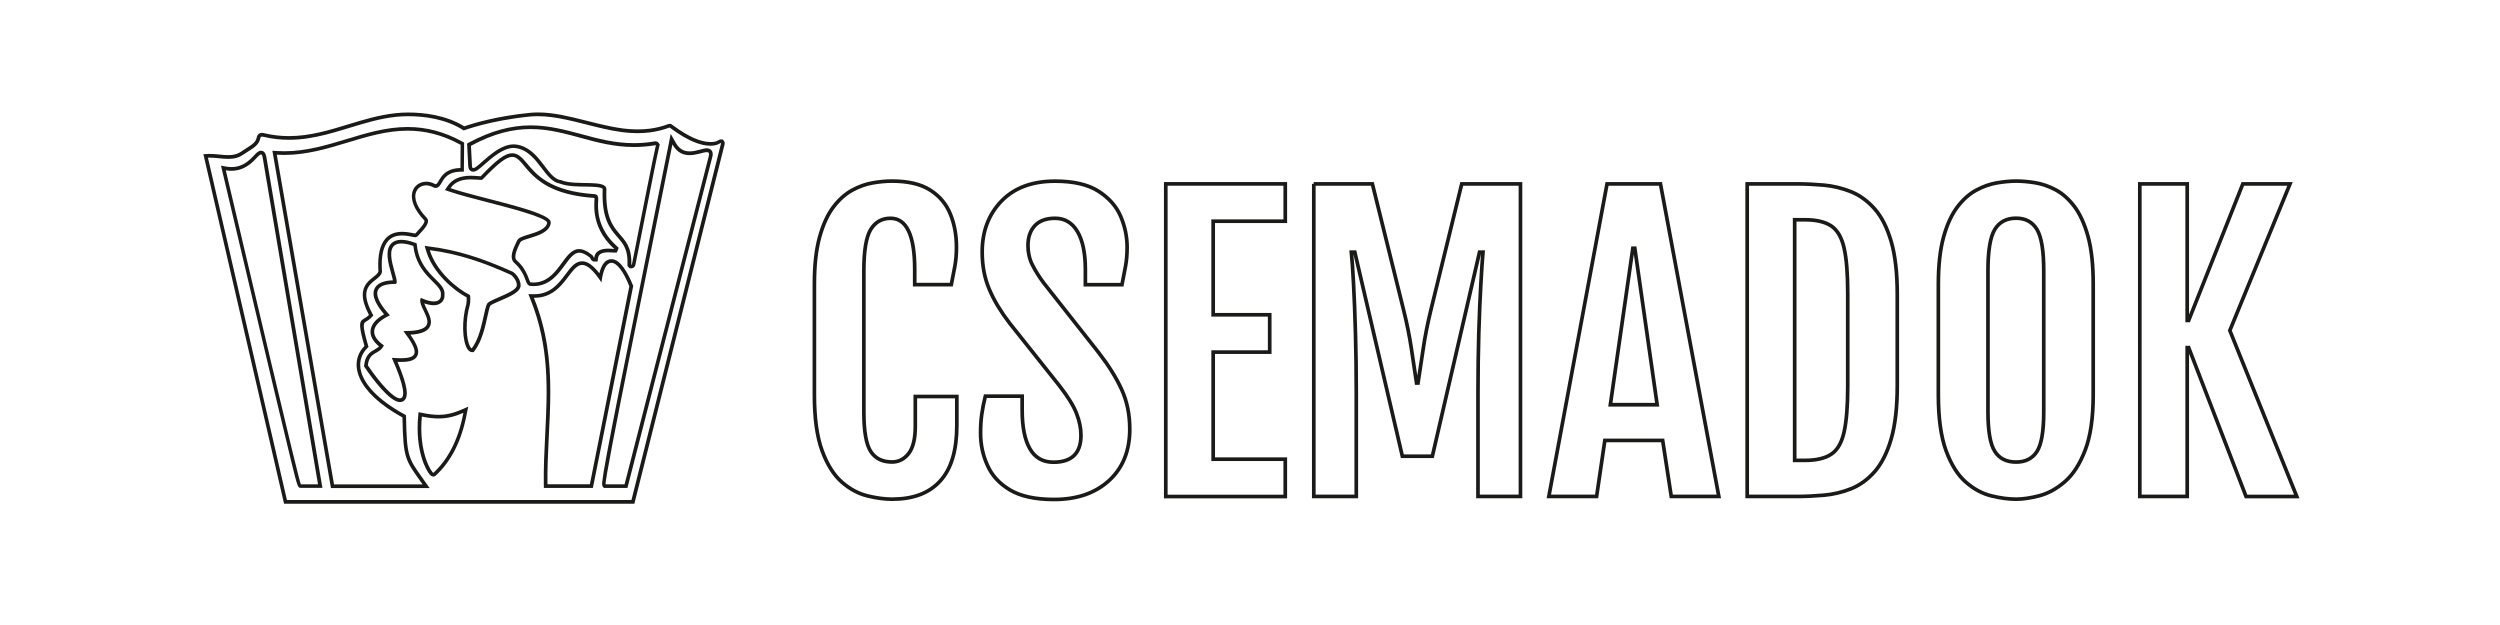
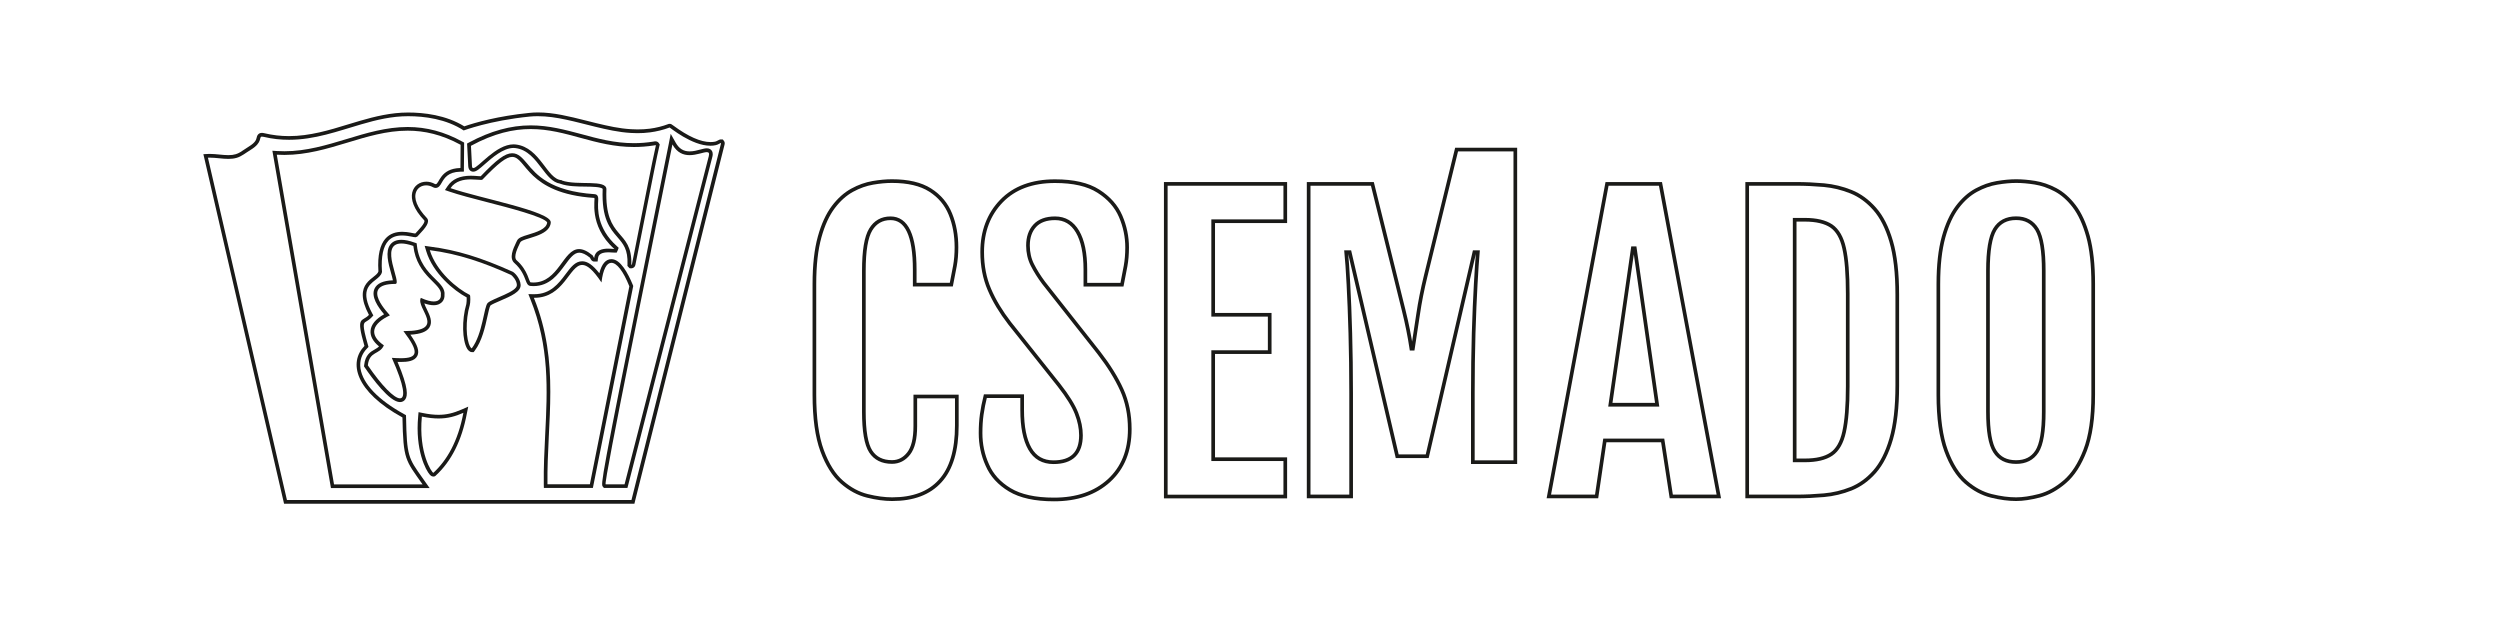
<svg xmlns="http://www.w3.org/2000/svg" version="1.1" x="0px" y="0px" viewBox="0 0 340.16 85.04" style="enable-background:new 0 0 340.16 85.04;" xml:space="preserve">
  <style type="text/css">
	.st0{display:none;fill:#B02B21;}
	.st1{display:none;fill:#3F8E74;}
	.st2{display:none;}
	.st3{display:none;fill:#FFFFFF;}
	.st4{fill:#1A1A18;}
	.st5{fill:none;stroke:#1A1A18;stroke-width:0.5;stroke-miterlimit:10;}
</style>
  <g id="Layer_6">
    <rect class="st0" width="340.16" height="85.04" />
    <rect class="st1" width="340.16" height="85.04" />
    <rect class="st2" width="340.16" height="85.04" />
    <rect class="st3" width="340.16" height="85.04" />
  </g>
  <g id="csemadok">
    <g>
      <path class="st4" d="M55.53,15.81c2.22,0,5.19,0.38,7.56,1.94c0,0,0,0,0,0c0.04,0,3.45-1.33,8.99-1.89    c0.37-0.04,0.74-0.05,1.11-0.05c2.54,0,5.13,0.79,7.82,1.44c1.54,0.37,3.13,0.74,4.82,0.84c0.29,0.02,0.59,0.03,0.89,0.03    c0.57,0,1.14-0.03,1.74-0.11c0.85-0.11,1.78-0.33,2.65-0.66c0,0,0,0,0,0c0.07,0,2.99,2.48,5.55,2.48c0.25,0,0.5-0.02,0.74-0.08    c0.33-0.07,0.6-0.29,0.68-0.29c0.02,0,0.03,0.02,0.02,0.07l-12.18,48.5l-46.88,0L28.29,21.45c0.08,0,0.16,0,0.24,0    c0.86,0,1.72,0.17,2.55,0.17c0.39,0,0.77-0.04,1.14-0.15c0.69-0.21,1.24-0.69,1.9-1.09c1.69-1.03,1.05-1.79,1.52-1.79    c0.06,0,0.13,0.01,0.23,0.03c1.2,0.29,2.35,0.4,3.46,0.4c3.49,0,6.62-1.17,9.81-2.1c2.08-0.61,4.17-1.11,6.39-1.11    C55.52,15.81,55.53,15.81,55.53,15.81 M55.53,15.31L55.53,15.31c-2.35,0-4.54,0.55-6.55,1.13c-0.53,0.16-1.07,0.32-1.6,0.48    c-2.57,0.79-5.24,1.6-8.06,1.6c-1.14,0-2.24-0.13-3.34-0.39c-0.14-0.03-0.24-0.05-0.34-0.05c-0.57,0-0.68,0.48-0.72,0.66    c-0.06,0.26-0.16,0.65-1.06,1.2c-0.2,0.12-0.39,0.25-0.58,0.38c-0.4,0.28-0.79,0.54-1.2,0.66c-0.29,0.09-0.61,0.13-1,0.13    c-0.39,0-0.78-0.04-1.2-0.08c-0.44-0.04-0.89-0.09-1.35-0.09c-0.09,0-0.17,0-0.26,0.01l-0.6,0.03l0.14,0.59l10.75,46.58l0.09,0.39    h0.4l46.88,0l0.39,0l0.09-0.38l12.18-48.5c0.06-0.23-0.02-0.4-0.09-0.49l-0.15-0.19l-0.26-0.01c-0.16,0-0.28,0.07-0.41,0.14    c-0.11,0.06-0.24,0.13-0.37,0.16c-0.2,0.04-0.41,0.06-0.63,0.06c-1.35,0-3.05-0.76-5.07-2.25c-0.23-0.17-0.31-0.23-0.49-0.23    h-0.09l-0.09,0.03c-0.79,0.3-1.67,0.52-2.53,0.63c-0.55,0.07-1.11,0.1-1.68,0.1c-0.29,0-0.58-0.01-0.86-0.03    c-1.61-0.09-3.09-0.43-4.73-0.82c-0.48-0.12-0.96-0.24-1.44-0.36c-2.24-0.56-4.35-1.1-6.5-1.1c-0.4,0-0.79,0.02-1.16,0.06    c-4.29,0.43-7.35,1.31-8.87,1.83C60.66,15.64,57.65,15.31,55.53,15.31L55.53,15.31z" />
    </g>
    <g>
-       <path class="st4" d="M35.51,21.01c0.11,0,0.18,0.13,0.23,0.44l7.53,44.45h-2.33c-0.18,0-7.35-30.58-10.22-42.73    c0.28,0.05,0.54,0.07,0.78,0.07C34.02,23.23,35.06,21.01,35.51,21.01 M35.51,20.51c-0.35,0-0.6,0.26-0.94,0.63    c-0.6,0.63-1.51,1.59-3.06,1.59c-0.23,0-0.46-0.02-0.7-0.06l-0.74-0.13l0.17,0.73l1.82,7.69c1.66,7.06,3.73,15.81,5.4,22.81    c0.83,3.5,1.57,6.56,2.1,8.74c0.95,3.87,0.95,3.87,1.39,3.87h2.33h0.59l-0.1-0.58l-7.53-44.45C36.14,20.8,35.89,20.51,35.51,20.51    L35.51,20.51z" />
-     </g>
+       </g>
    <g>
      <path class="st4" d="M91.49,19.65c0.64,1.15,1.5,1.46,2.34,1.46c0.96,0,1.88-0.41,2.34-0.41c0.26,0,0.38,0.13,0.27,0.55    L84.98,65.9h-2.57C82.05,65.9,88.88,32.78,91.49,19.65 M91.26,18.21L91,19.55c-0.69,3.49-1.68,8.39-2.76,13.7    c-6.58,32.52-6.49,32.62-6.22,32.96l0.15,0.18l0.24,0h2.57h0.39l0.1-0.38l11.45-44.65c0.04-0.14,0.15-0.57-0.1-0.89    c-0.1-0.13-0.3-0.29-0.65-0.29c-0.25,0-0.55,0.08-0.89,0.17c-0.44,0.12-0.94,0.25-1.45,0.25c-0.84,0-1.44-0.38-1.9-1.2    L91.26,18.21L91.26,18.21z" />
    </g>
    <g>
      <path class="st4" d="M55.47,17.78c2.25,0,4.61,0.51,7.2,1.92c-0.01,1.05-0.02,2.1-0.02,3.16c-2.81,0.06-2.87,2.2-3.37,2.2    c-0.03,0-0.07-0.01-0.11-0.03c-0.38-0.21-0.78-0.31-1.16-0.31c-1.8,0-3.22,2.18-0.29,5.26c0.27,0.29-0.96,1.51-1.2,1.78    c-0.01,0-0.02,0.01-0.04,0.01c-0.19,0-0.91-0.23-1.75-0.23c-1.57,0-3.54,0.8-3.24,5.39c-0.28,1.02-3.67,1.43-1.29,5.92    c-0.95,1.02-1.82,0.03-0.61,4.22c-2.18,2.24-1.29,6.19,5.17,9.73c0.11,5.77,0.38,5.77,2.74,9.11H45.45l-7.79-44.86    c0.35,0.02,0.7,0.03,1.05,0.03C44.74,21.07,49.74,17.78,55.47,17.78 M55.47,17.28c-2.91,0-5.65,0.83-8.31,1.64    c-2.69,0.81-5.47,1.66-8.45,1.66c-0.34,0-0.68-0.01-1.02-0.03l-0.63-0.04l0.11,0.63l7.79,44.86l0.07,0.41h0.42h12.04h0.97    l-0.56-0.79l-0.42-0.6c-1.93-2.71-2.13-2.99-2.23-8.24l-0.01-0.29l-0.25-0.14c-3.51-1.92-5.62-4.13-5.94-6.21    c-0.15-1.03,0.15-1.97,0.89-2.73l0.2-0.21l-0.08-0.28c-0.82-2.83-0.61-2.95-0.24-3.17c0.2-0.12,0.47-0.28,0.74-0.57l0.24-0.26    l-0.17-0.31c-1.56-2.94-0.49-3.79,0.46-4.53c0.39-0.31,0.76-0.59,0.87-1.02l0.02-0.08l-0.01-0.08c-0.13-1.99,0.17-3.39,0.88-4.15    c0.45-0.48,1.05-0.71,1.86-0.71c0.52,0,1,0.1,1.31,0.16c0.2,0.04,0.33,0.07,0.44,0.07h0.12l0.14-0.06l0.08-0.04l0.06-0.07    l0.12-0.13c0.93-0.98,1.6-1.78,1.08-2.33c-1.3-1.36-1.82-2.67-1.42-3.58c0.22-0.52,0.74-0.84,1.35-0.84    c0.31,0,0.63,0.09,0.92,0.25c0.11,0.06,0.23,0.1,0.35,0.1c0.44,0,0.64-0.36,0.84-0.71c0.36-0.62,0.84-1.46,2.53-1.5l0.49-0.01    l0-0.49l0.01-0.87l0.02-2.29l0-0.3l-0.26-0.14C60.47,17.93,58.04,17.28,55.47,17.28L55.47,17.28z" />
    </g>
    <g>
      <path class="st4" d="M72.21,17.56c4.9,0,8.72,2.44,14.05,2.44c0.86,0,1.75-0.06,2.7-0.21c0.03-0.01,0.15-0.04,0.22-0.04    c0.04,0,0.06,0.01,0.06,0.04c-0.34,1.36-2.07,10.23-3.26,16.19c-0.01,0.03-0.04,0.05-0.06,0.05c-0.01,0-0.02-0.01-0.02-0.03    c0.15-4.92-3.66-3.22-3.39-10.22c0.06-1.43-3.94-0.48-6.05-1.22c0,0-0.01-0.05-0.05-0.05c-1.99-0.09-2.88-4.44-6.21-4.85    c-0.11-0.01-0.21-0.02-0.32-0.02c-2.43,0-4.82,3.23-5.48,3.23c-0.11,0-0.17-0.09-0.18-0.28l-0.14-2.75    C67.23,18.13,69.85,17.56,72.21,17.56 M72.21,17.06L72.21,17.06c-2.72,0-5.47,0.76-8.38,2.32l-0.28,0.15l0.02,0.32l0.14,2.75    c0.03,0.56,0.38,0.76,0.68,0.76c0.42,0,0.82-0.36,1.56-1.01c1-0.88,2.52-2.22,3.93-2.22c0.09,0,0.17,0.01,0.26,0.02    c1.64,0.2,2.66,1.55,3.56,2.73c0.76,1,1.47,1.94,2.48,2.1l0.11,0.04c0.95,0.34,2.22,0.36,3.34,0.37c0.89,0.01,2.12,0.03,2.37,0.3    C81.99,25.7,82,25.71,82,25.75c-0.16,4.02,1,5.35,2.01,6.52c0.8,0.93,1.44,1.66,1.37,3.7l-0.01,0.21l0.15,0.17l0.15,0.15    l0.23,0.01c0.26,0,0.5-0.19,0.55-0.45c0.39-1.95,0.84-4.21,1.28-6.42c0.9-4.55,1.75-8.84,1.98-9.74l0.06-0.24l-0.15-0.22    c-0.06-0.08-0.2-0.21-0.45-0.21c-0.1,0-0.19,0.02-0.28,0.04c-0.89,0.14-1.75,0.21-2.63,0.21c-2.65,0-4.96-0.63-7.19-1.24    C76.91,17.67,74.68,17.06,72.21,17.06L72.21,17.06z" />
    </g>
    <g>
      <path class="st4" d="M69.69,21.35c1.93,0,1.95,4.98,11.17,5.58c0.21,0.01-0.88,3.71,2.72,6.94c0.01,0.01,0,0.01-0.03,0.01    c-0.1,0-0.41-0.05-0.79-0.05c-0.76,0-1.78,0.18-1.91,1.26c0,0.01,0,0.01-0.01,0.01c-0.03,0-0.17-0.32-0.2-0.35    c-0.74-0.61-1.34-0.86-1.85-0.86c-2.18,0-2.78,4.55-6.22,4.55c-0.12,0-0.24-0.01-0.36-0.02c-0.24-0.02-0.34-1.63-1.9-2.99    c-0.54-0.48,0.2-1.84,0.48-2.45c0.28-0.62,4.06-0.76,4.15-2.72c0.07-1.5-9.72-3.3-13.64-4.66c0.67-1,1.81-1.19,2.75-1.19    c0.58,0,1.08,0.07,1.37,0.07c0.12,0,0.2-0.01,0.23-0.05C67.82,22.17,68.91,21.35,69.69,21.35 M69.69,20.85    c-0.95,0-2.08,0.82-4.28,3.13c-0.1,0-0.24-0.01-0.39-0.02c-0.26-0.02-0.59-0.05-0.95-0.05c-1.49,0-2.53,0.46-3.17,1.41l-0.36,0.54    l0.61,0.21c1.28,0.44,3.16,0.93,5.14,1.44c2.91,0.75,7.75,2,8.16,2.75c-0.07,0.91-1.5,1.34-2.55,1.66    c-0.83,0.25-1.37,0.42-1.56,0.84c-0.03,0.07-0.07,0.16-0.12,0.25c-0.4,0.84-0.99,2.11-0.23,2.78c0.97,0.85,1.32,1.79,1.53,2.35    c0.15,0.39,0.27,0.73,0.66,0.77c0.14,0.01,0.28,0.02,0.41,0.02c2.17,0,3.34-1.59,4.28-2.87c0.66-0.9,1.23-1.68,1.95-1.68    c0.4,0,0.89,0.23,1.46,0.69c0.01,0.01,0.01,0.03,0.02,0.05c0.11,0.22,0.24,0.47,0.56,0.47h0.45l0.06-0.45    c0.03-0.22,0.09-0.81,1.41-0.81c0.24,0,0.44,0.02,0.58,0.03c0.1,0.01,0.17,0.01,0.21,0.01h0.34l0.15-0.33l0.12-0.32l-0.26-0.24    c-2.73-2.45-2.59-5.14-2.53-6.15c0.02-0.33,0.05-0.88-0.49-0.91c-6.06-0.4-7.94-2.67-9.19-4.18    C71.08,21.5,70.54,20.85,69.69,20.85L69.69,20.85z" />
    </g>
    <g>
      <path class="st4" d="M58.48,34.04c3.95,0.5,7.42,1.72,11.06,3.37c0.1,0.05,0.76,0.67,0.79,1.36c0.05,0.94-3.28,1.82-3.96,2.44    c-0.53,0.48-0.68,4.22-2.18,6.19c0,0,0,0,0,0c0,0-0.12-0.06-0.2-0.2c-0.61-1.02-0.67-3.64-0.07-5.69c0.09-0.3,0.11-1.33,0-1.38    C62.23,39.3,59.36,36.95,58.48,34.04 M57.78,33.45l0.22,0.74c0.9,2.98,3.76,5.36,5.5,6.28c0.01,0.27-0.01,0.76-0.05,0.9    c-0.63,2.15-0.57,4.94,0.12,6.09c0.03,0.05,0.28,0.45,0.63,0.45h0.25l0.15-0.2c0.98-1.29,1.41-3.23,1.72-4.65    c0.13-0.59,0.29-1.33,0.41-1.49c0.17-0.15,0.8-0.42,1.36-0.66c1.44-0.62,2.8-1.21,2.75-2.15c-0.05-0.92-0.85-1.68-1.09-1.79    c-4.3-1.94-7.65-2.96-11.2-3.41L57.78,33.45L57.78,33.45z" />
    </g>
    <g>
      <path class="st4" d="M83.19,35.76c0.72,0,1.61,1.11,2.44,3.2c-1.79,8.98-3.58,17.96-5.37,26.93h-5.77    c-0.1-8.62,1.75-16.48-1.85-25.37c0.02,0,0.04,0,0.07,0c4.05,0,4.77-4.47,6.51-4.47c0.65,0,1.45,0.63,2.62,2.38    C82.05,36.62,82.55,35.76,83.19,35.76 M83.19,35.26c-0.77,0-1.32,0.65-1.64,1.92c-0.89-1.13-1.61-1.63-2.34-1.63    c-0.94,0-1.55,0.81-2.25,1.75c-0.96,1.28-2.06,2.73-4.26,2.73l-0.06,0l-0.75-0.01l0.28,0.7c2.6,6.44,2.32,12.27,2.01,18.44    c-0.11,2.19-0.22,4.45-0.19,6.74l0.01,0.49h0.49h5.77h0.41l0.08-0.4l1.88-9.4l3.5-17.53l0.03-0.14l-0.05-0.14    C85.45,37.18,84.43,35.26,83.19,35.26C83.19,35.26,83.19,35.26,83.19,35.26L83.19,35.26z" />
    </g>
    <g>
      <path class="st4" d="M54.61,33.13c0.42,0,0.96,0.1,1.63,0.33c0.48,4.22,4.01,5.17,3.74,6.67c0.04,0.24-0.05,0.89-0.96,0.89    c-0.4,0-0.97-0.13-1.76-0.49c-0.74,1.42,3.69,4.52-2.27,4.52c-0.03,0-0.07,0-0.1,0c2.2,2.9,1.98,3.69-0.37,3.69    c-0.35,0-0.76-0.02-1.21-0.05c1.73,3.86,1.87,5.51,1.11,5.51c-0.77,0-2.46-1.69-4.37-4.49c0.2-1.97,1.63-1.43,2.18-2.72    c-2.17-1.51-1.5-2.99,0.82-4.08c0.06-0.03-4.37-4.28,0.75-4.28C54.76,38.62,51.49,33.13,54.61,33.13 M54.61,32.63L54.61,32.63    c-0.68,0-1.18,0.22-1.51,0.65c-0.71,0.94-0.26,2.57,0.11,3.89c0.09,0.31,0.2,0.71,0.25,0.97c-1.36,0.05-2.17,0.43-2.5,1.14    c-0.49,1.08,0.43,2.45,1.3,3.48c-1.15,0.65-1.77,1.4-1.84,2.23c-0.06,0.74,0.32,1.46,1.15,2.14c-0.15,0.17-0.35,0.28-0.59,0.42    c-0.57,0.32-1.28,0.73-1.43,2.12l-0.02,0.18l0.1,0.15c0.97,1.42,3.37,4.71,4.79,4.71c0.31,0,0.58-0.14,0.74-0.4    c0.29-0.44,0.47-1.45-1.07-5.07c0.15,0,0.29,0.01,0.42,0.01c0.92,0,1.91-0.1,2.27-0.82c0.31-0.63,0.06-1.45-0.94-2.89    c1.41-0.09,2.22-0.4,2.59-0.99c0.48-0.76,0.04-1.65-0.34-2.44c-0.13-0.27-0.28-0.57-0.36-0.83c0.49,0.17,0.91,0.25,1.28,0.25    c0.63,0,0.98-0.26,1.17-0.47c0.25-0.29,0.32-0.65,0.3-0.91c0.11-0.83-0.52-1.46-1.25-2.18c-1-0.99-2.24-2.23-2.5-4.55l-0.04-0.32    l-0.3-0.1C55.69,32.75,55.11,32.63,54.61,32.63L54.61,32.63z" />
    </g>
    <g>
      <path class="st4" d="M63.05,56.17c-0.74,3.94-2.28,6.5-4.08,8.16c0,0,0,0-0.01,0c-0.18,0-2.03-2.65-1.56-7.65    c0.86,0.18,1.6,0.26,2.27,0.26C60.92,56.94,61.94,56.66,63.05,56.17 M63.71,55.33l-0.87,0.38c-1.16,0.51-2.11,0.73-3.17,0.73    c-0.65,0-1.36-0.08-2.17-0.25l-0.55-0.11l-0.05,0.56c-0.43,4.6,1.04,7.36,1.59,7.96c0.06,0.06,0.22,0.24,0.46,0.24h0.12l0.11-0.05    l0.06-0.03l0.05-0.05c2.13-1.95,3.55-4.79,4.23-8.44L63.71,55.33L63.71,55.33z" />
    </g>
  </g>
  <g id="Text">
    <g>
      <path class="st5" d="M121.39,67.92c-1.03,0-2.15-0.15-3.37-0.45c-1.22-0.3-2.38-0.92-3.47-1.87s-1.99-2.37-2.69-4.27    c-0.7-1.9-1.05-4.45-1.05-7.63V38.64c0-2.56,0.24-4.69,0.71-6.39c0.47-1.7,1.1-3.06,1.87-4.08c0.77-1.02,1.63-1.78,2.56-2.29    s1.88-0.84,2.81-1c0.94-0.16,1.81-0.24,2.6-0.24c2.19,0,3.93,0.41,5.2,1.22c1.28,0.81,2.2,1.91,2.75,3.27    c0.56,1.37,0.83,2.88,0.83,4.52c0,0.91-0.07,1.76-0.21,2.53c-0.14,0.77-0.3,1.62-0.49,2.55h-4.98V36.7c0-4.67-1.1-7-3.29-7    c-1.18,0-2.08,0.51-2.7,1.53c-0.62,1.02-0.93,2.89-0.93,5.62v19.17c0,2.64,0.31,4.44,0.93,5.4c0.62,0.96,1.59,1.44,2.9,1.44    c0.91,0,1.67-0.39,2.27-1.16c0.6-0.77,0.9-2.01,0.9-3.72v-4.03h5.65v3.93c0,3.4-0.76,5.93-2.27,7.57    C126.43,67.1,124.25,67.92,121.39,67.92z" />
      <path class="st5" d="M133.42,58.93c0-0.91,0.05-1.76,0.16-2.54s0.27-1.61,0.49-2.49h5.01v1.89c0,2.29,0.35,4.05,1.05,5.27    c0.7,1.22,1.77,1.83,3.21,1.83c2.49,0,3.74-1.22,3.74-3.66c0-0.95-0.2-1.94-0.61-2.99c-0.41-1.05-1.2-2.32-2.38-3.83l-6.72-8.44    c-1.18-1.53-2.1-3.05-2.75-4.58c-0.66-1.53-0.98-3.23-0.98-5.1c0-2.82,0.88-5.13,2.63-6.94c1.75-1.8,4.18-2.7,7.28-2.7    c2.51,0,4.47,0.45,5.9,1.36c1.43,0.91,2.44,2.05,3.03,3.42c0.59,1.38,0.88,2.79,0.88,4.23c0,0.91-0.07,1.76-0.21,2.53    c-0.14,0.77-0.3,1.62-0.49,2.55h-4.98V36.7c0-2.24-0.36-3.97-1.07-5.18c-0.71-1.21-1.73-1.82-3.06-1.82    c-1.21,0-2.13,0.34-2.75,1.01c-0.62,0.67-0.93,1.57-0.93,2.7c0,0.96,0.2,1.84,0.6,2.63s0.9,1.6,1.52,2.43l7.5,9.51    c1.38,1.78,2.43,3.47,3.15,5.07c0.72,1.6,1.08,3.38,1.08,5.34c0,2.94-0.94,5.27-2.81,6.99c-1.88,1.72-4.37,2.58-7.5,2.58    c-2.56,0-4.56-0.44-6.01-1.31c-1.45-0.87-2.47-2-3.06-3.37C133.71,61.89,133.42,60.44,133.42,58.93z" />
      <path class="st5" d="M158.62,25.02h16.26v5.08h-9.81v12.73h7.69v5.08h-7.69v14.57h9.81v5.08h-16.26V25.02z" />
-       <path class="st5" d="M178.74,25.02h7.99l4.26,17.21c0.45,1.81,0.8,3.55,1.05,5.22c0.25,1.67,0.48,3.22,0.7,4.67h0.2    c0.23-1.44,0.47-3,0.71-4.67c0.24-1.67,0.59-3.41,1.03-5.22l4.21-17.21h7.99v42.53h-5.78V53.48c0-2.89,0.04-5.6,0.11-8.14    c0.08-2.54,0.17-4.77,0.28-6.67c0.11-1.91,0.2-3.36,0.29-4.36h-0.47l-6.42,27.77h-4.08l-6.47-27.77h-0.47c0.1,1,0.2,2.45,0.3,4.36    c0.1,1.91,0.19,4.13,0.26,6.67c0.07,2.54,0.11,5.25,0.11,8.14v14.07h-5.78V25.02z" />
+       <path class="st5" d="M178.74,25.02h7.99l4.26,17.21c0.45,1.81,0.8,3.55,1.05,5.22h0.2    c0.23-1.44,0.47-3,0.71-4.67c0.24-1.67,0.59-3.41,1.03-5.22l4.21-17.21h7.99v42.53h-5.78V53.48c0-2.89,0.04-5.6,0.11-8.14    c0.08-2.54,0.17-4.77,0.28-6.67c0.11-1.91,0.2-3.36,0.29-4.36h-0.47l-6.42,27.77h-4.08l-6.47-27.77h-0.47c0.1,1,0.2,2.45,0.3,4.36    c0.1,1.91,0.19,4.13,0.26,6.67c0.07,2.54,0.11,5.25,0.11,8.14v14.07h-5.78V25.02z" />
      <path class="st5" d="M218.66,25.02h7.27l7.94,42.53h-6.47l-1.17-7.62h-7.87l-1.12,7.62h-6.5L218.66,25.02z M225.48,55.07    l-3.04-21.29h-0.27l-3.06,21.29H225.48z" />
      <path class="st5" d="M244.43,67.55h-6.7V25.02h6.7c1.21,0,2.46,0.06,3.74,0.17c1.28,0.12,2.51,0.42,3.7,0.9    c1.19,0.48,2.25,1.26,3.2,2.33c0.95,1.07,1.7,2.55,2.25,4.43s0.83,4.3,0.83,7.26v12.35c0,2.96-0.28,5.38-0.83,7.27    s-1.31,3.37-2.25,4.45c-0.95,1.07-2.01,1.84-3.2,2.32c-1.19,0.47-2.42,0.77-3.7,0.88C246.89,67.49,245.65,67.55,244.43,67.55z     M244.19,29.92v32.72h1.39c1.56,0,2.76-0.28,3.6-0.85c0.84-0.56,1.42-1.58,1.74-3.04c0.32-1.46,0.49-3.52,0.49-6.18v-12.6    c0-2.67-0.16-4.74-0.49-6.19c-0.32-1.45-0.91-2.46-1.74-3.03c-0.84-0.56-2.04-0.85-3.6-0.85H244.19z" />
      <path class="st5" d="M274.32,67.92c-1.03,0-2.15-0.15-3.37-0.45c-1.22-0.3-2.38-0.92-3.47-1.87s-1.99-2.37-2.69-4.27    c-0.7-1.9-1.05-4.45-1.05-7.63V38.64c0-2.56,0.24-4.69,0.71-6.39c0.47-1.7,1.1-3.06,1.87-4.08c0.77-1.02,1.63-1.78,2.57-2.29    c0.94-0.51,1.88-0.84,2.83-1s1.82-0.24,2.61-0.24c0.76,0,1.62,0.07,2.55,0.22s1.87,0.47,2.8,0.96s1.78,1.24,2.55,2.25    c0.77,1.01,1.39,2.37,1.87,4.08c0.47,1.71,0.71,3.87,0.71,6.47V53.7c0,3.15-0.37,5.68-1.1,7.57s-1.65,3.32-2.76,4.27    c-1.11,0.96-2.26,1.59-3.45,1.91C276.3,67.76,275.25,67.92,274.32,67.92z M274.32,62.87c1.28,0,2.22-0.48,2.84-1.44    c0.61-0.96,0.92-2.76,0.92-5.4V36.84c0-2.72-0.31-4.59-0.92-5.62c-0.62-1.02-1.56-1.53-2.84-1.53c-1.31,0-2.28,0.51-2.9,1.53    c-0.62,1.02-0.93,2.89-0.93,5.62v19.17c0,2.64,0.31,4.44,0.93,5.4C272.04,62.39,273,62.87,274.32,62.87z" />
-       <path class="st5" d="M291.15,25.02h6.45v18.58h0.2l7.37-18.58h6.42l-8.19,19.95l9.11,22.59h-6.9L297.8,47.3h-0.2v20.25h-6.45    V25.02z" />
    </g>
  </g>
  <g id="Layer_5" class="st2">
</g>
</svg>